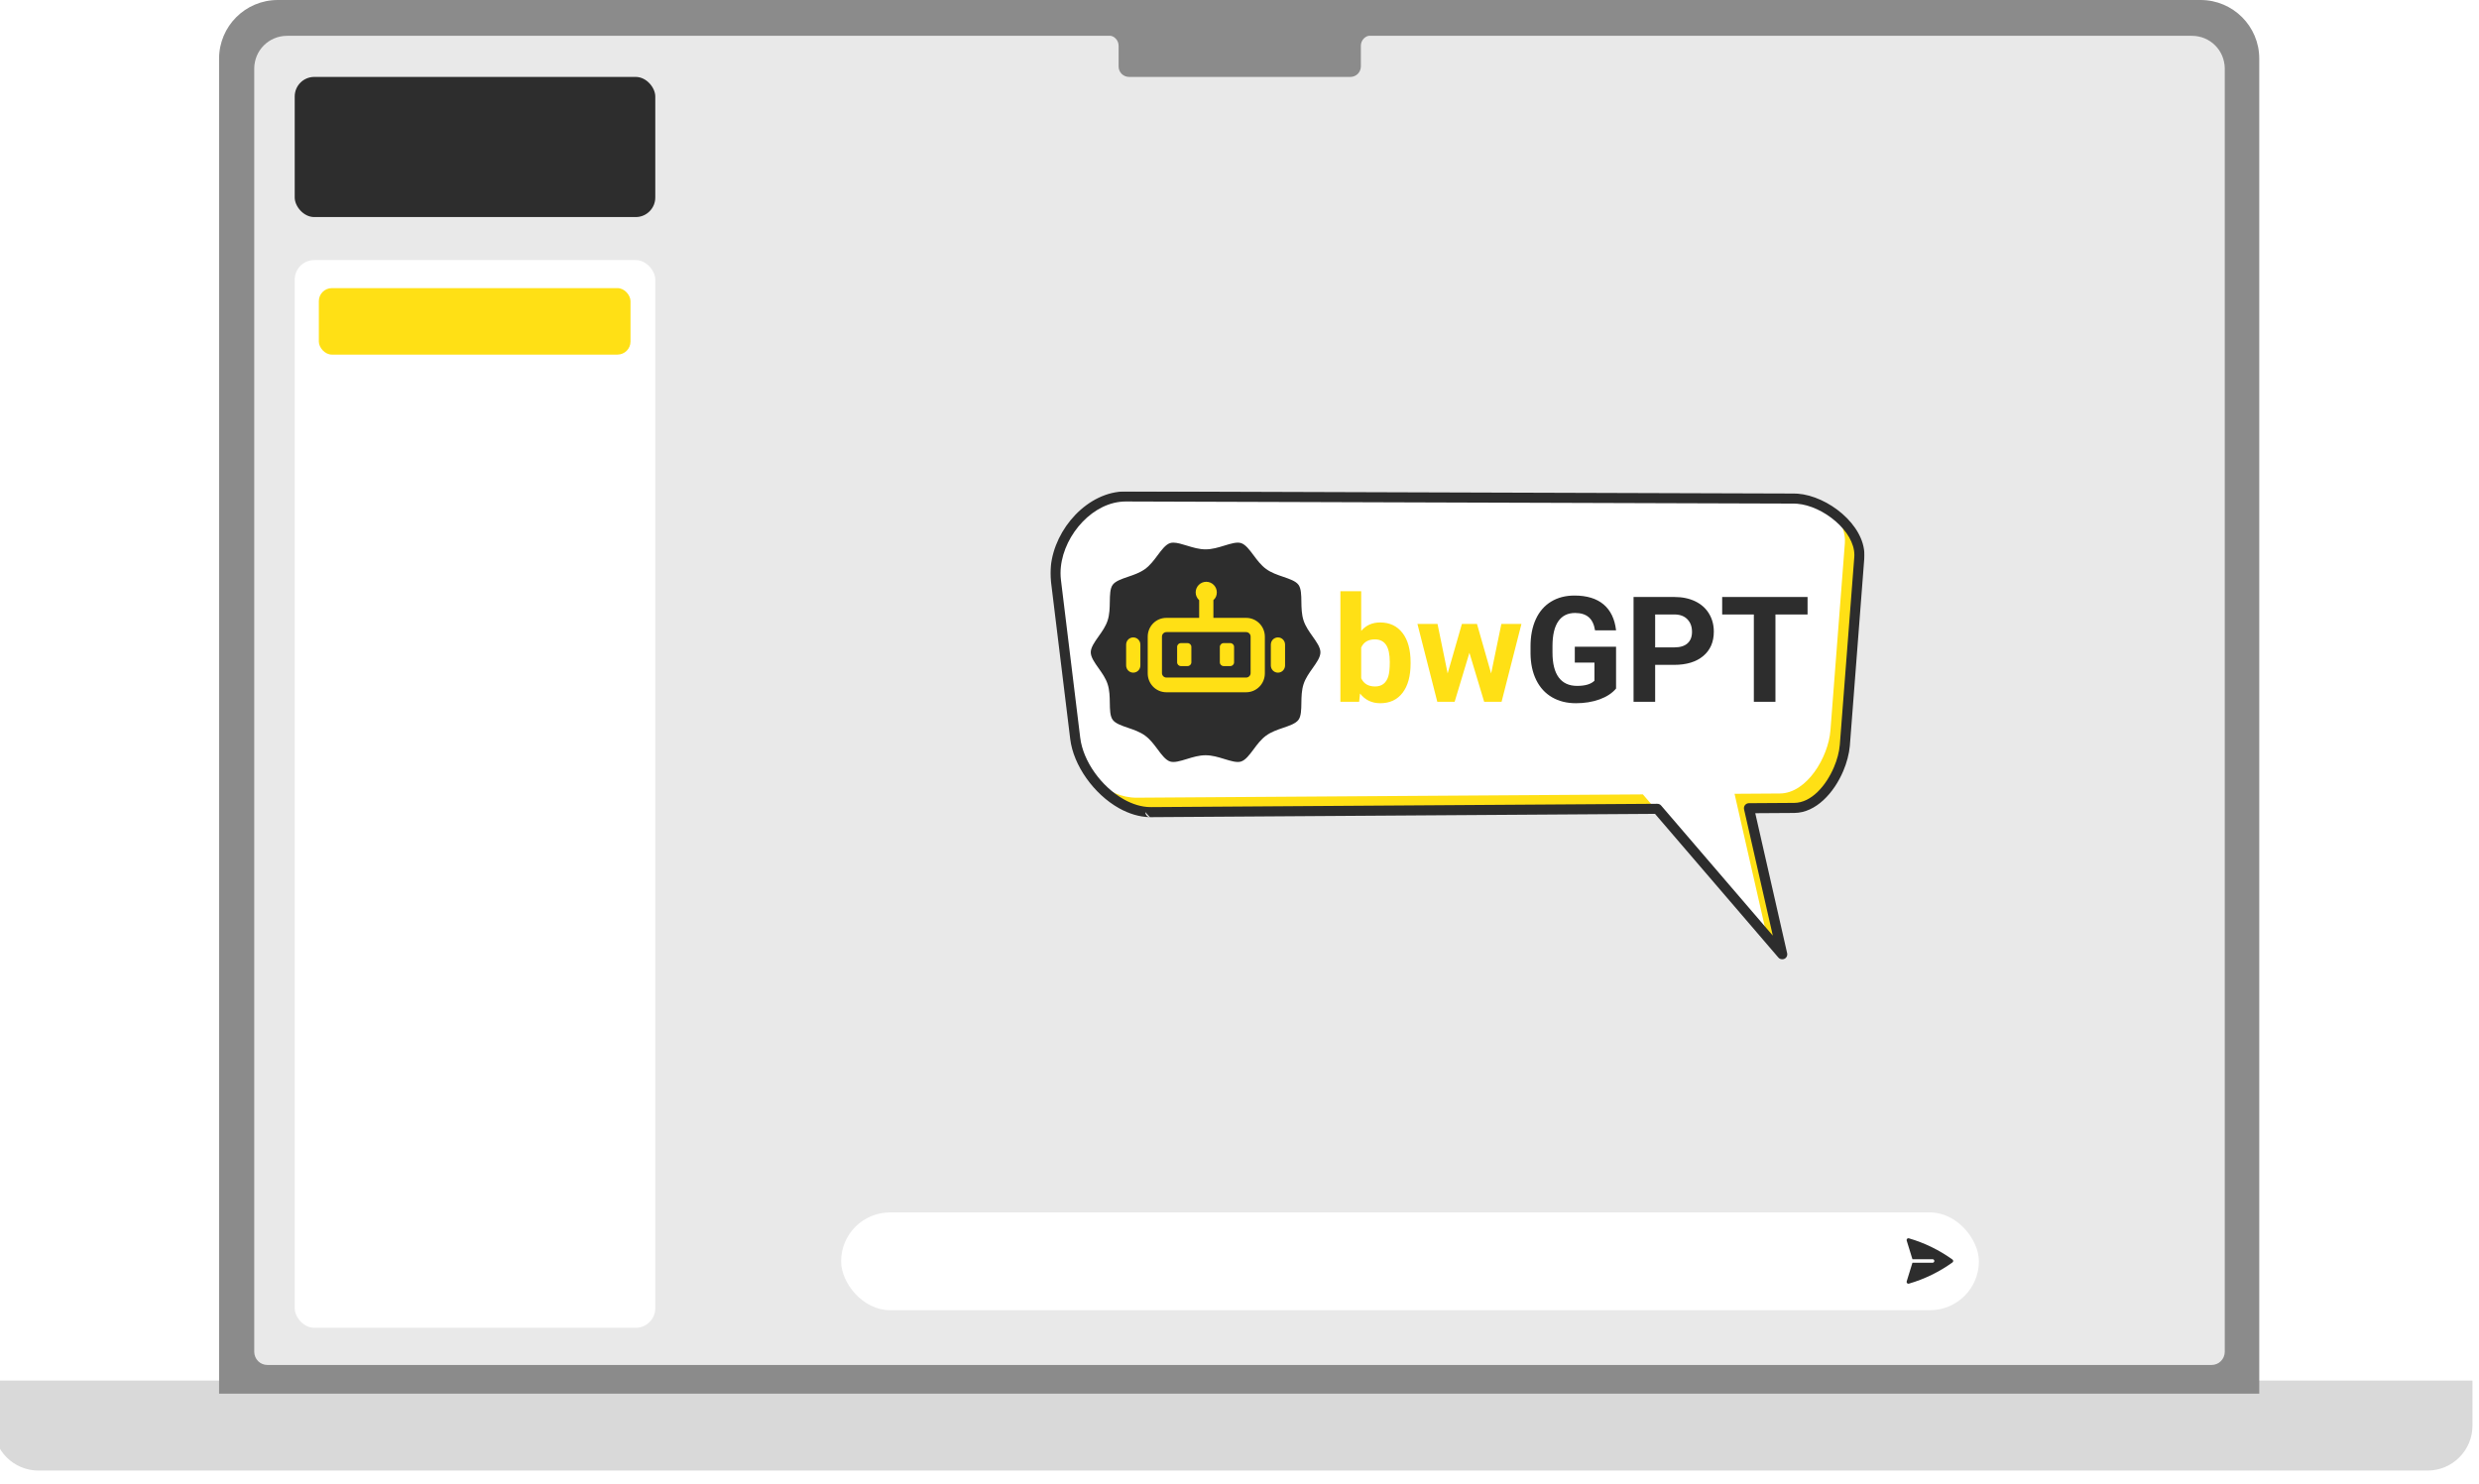
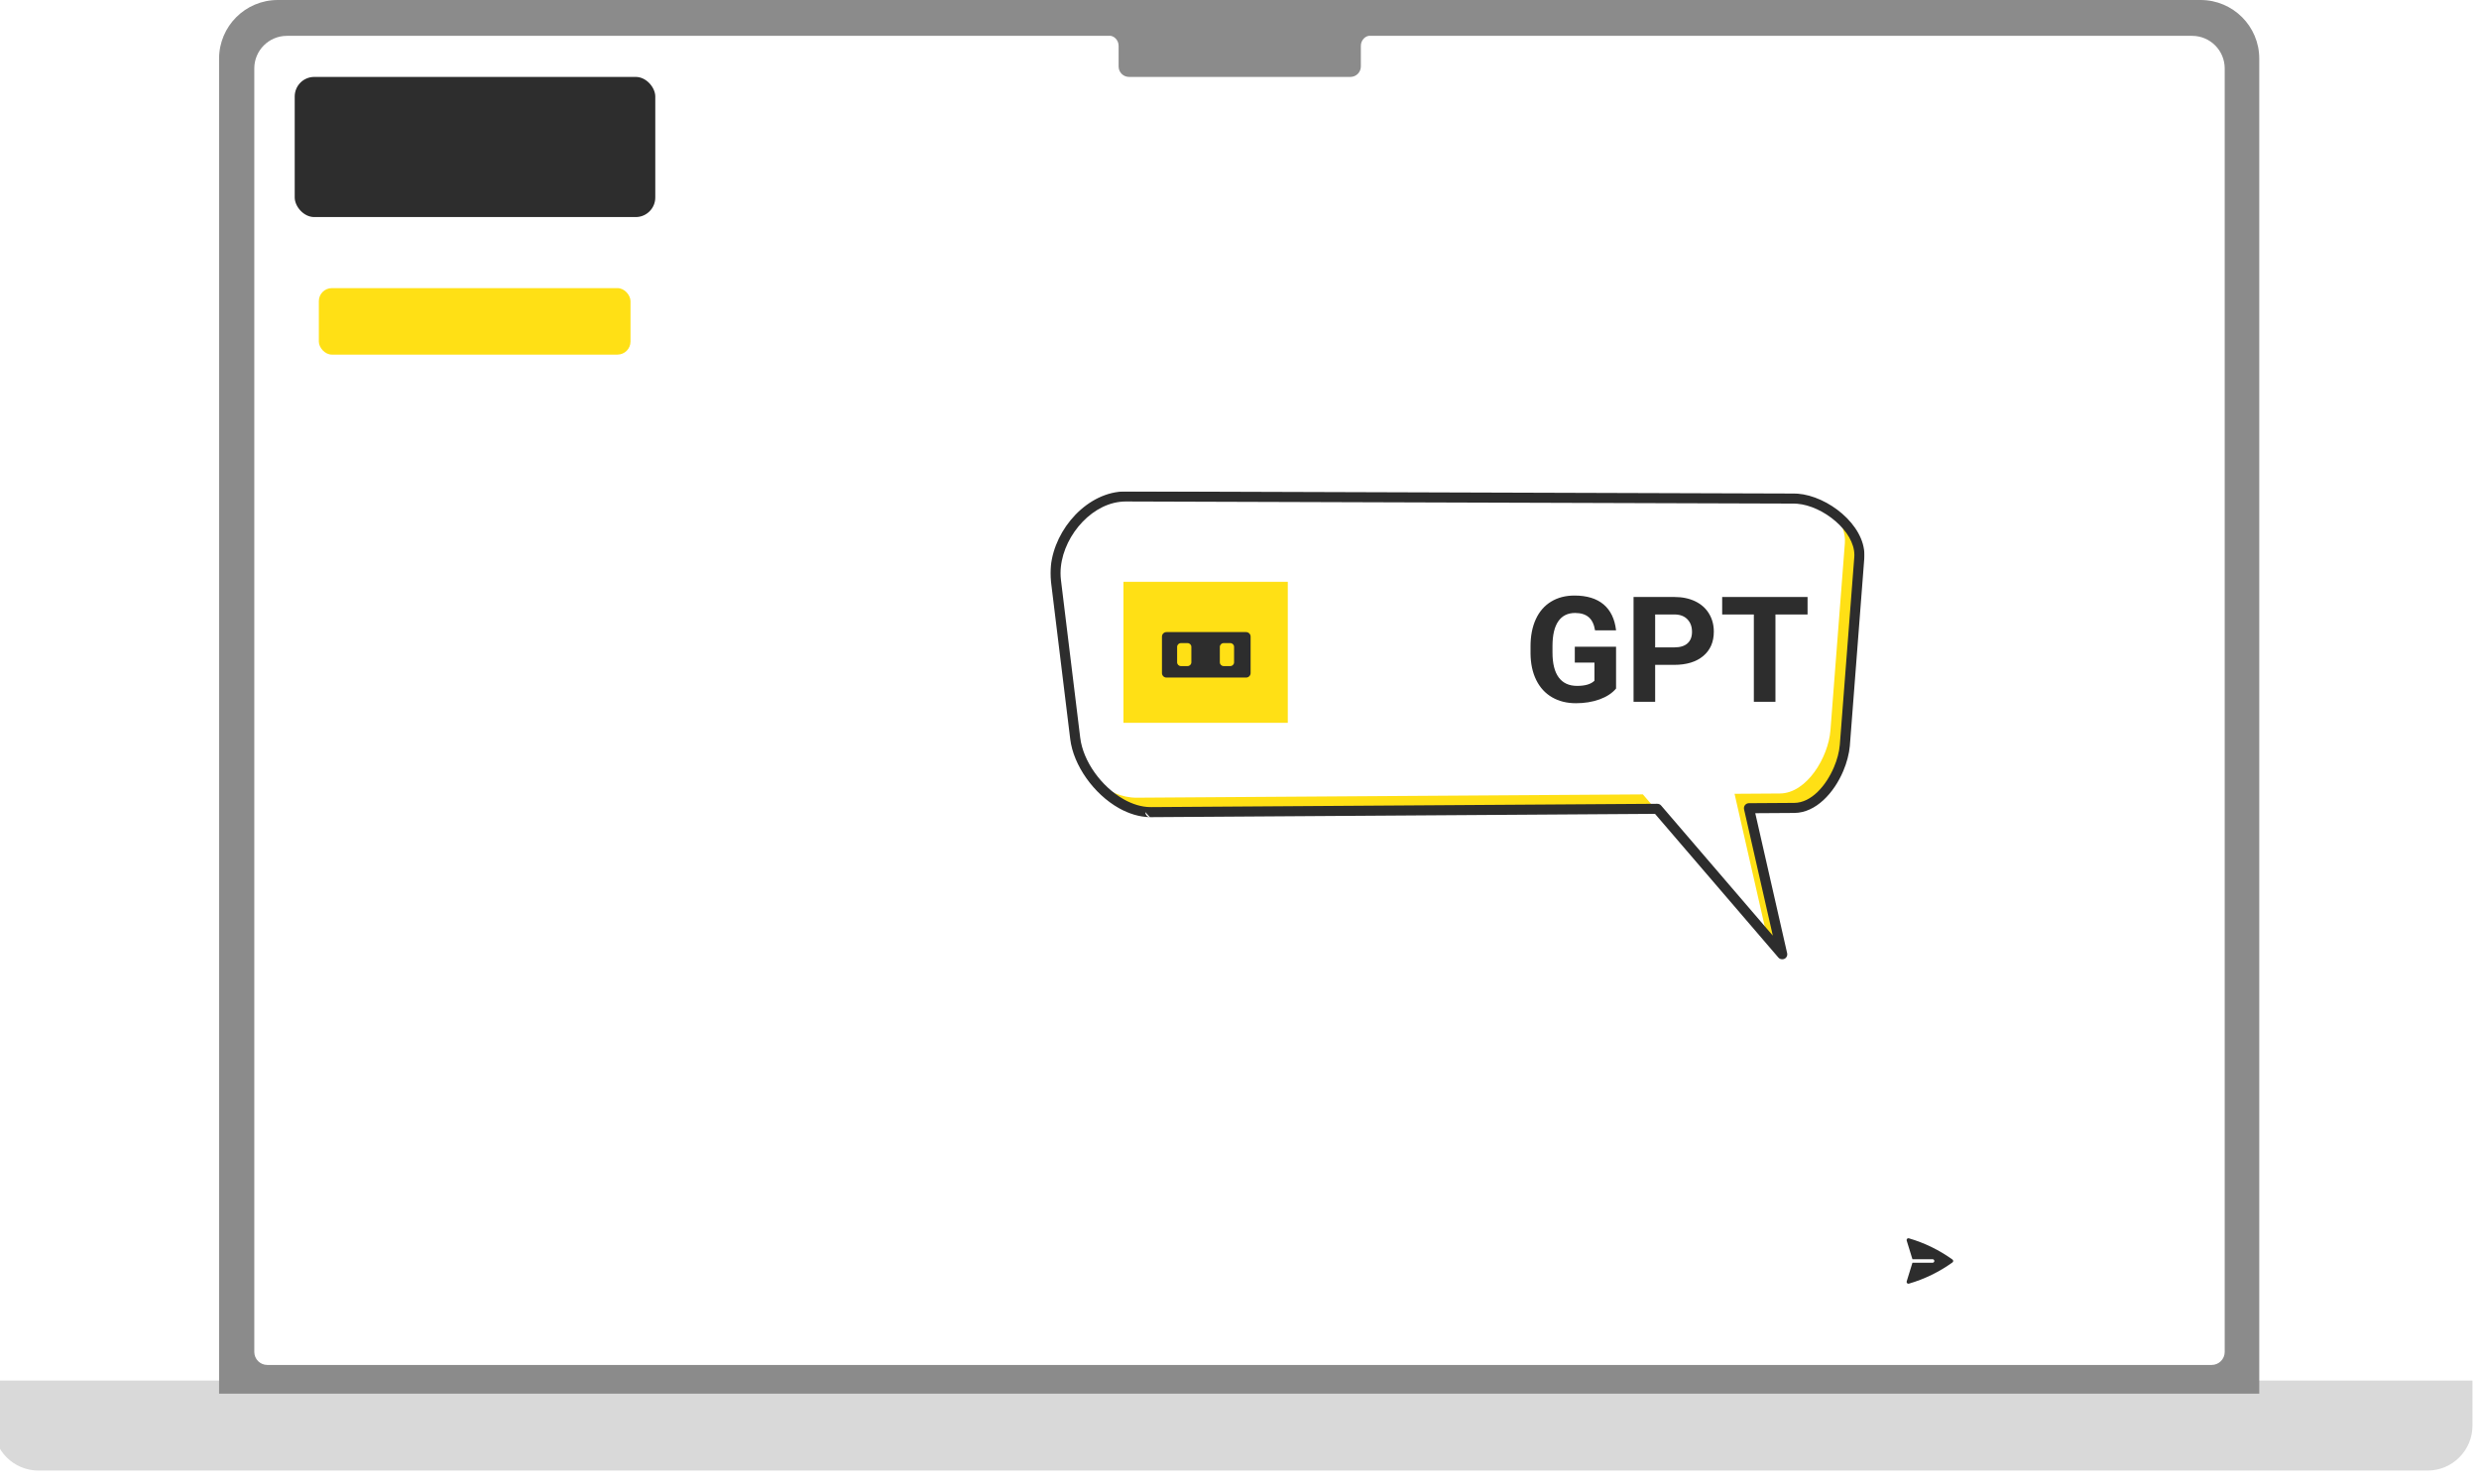
<svg xmlns="http://www.w3.org/2000/svg" width="3802" height="2276" viewBox="0 0 3802 2276" fill="none">
-   <path d="M390 91C390 71.118 406.118 55 426 55H3375C3395.43 55 3412 71.566 3412 92V2094H390V91Z" fill="#E9E9E9" />
  <rect x="452" y="118" width="553" height="215" rx="30" fill="#2D2D2D" />
  <rect x="452" y="399" width="553" height="1638" rx="30" fill="white" />
  <rect x="1290" y="1860" width="1745" height="150" rx="75" fill="white" />
  <path fill-rule="evenodd" clip-rule="evenodd" d="M2851.58 855.318L2829.45 1142.52C2826.27 1183.75 2793.29 1239.17 2751.92 1239.44L2682.36 1239.9L2733.38 1464.03L2541.8 1240.82L1765.36 1245.9C1711.29 1246.25 1655.61 1186.5 1649.06 1132.83L1619.5 890.854C1612.11 830.386 1665.71 761.441 1726.59 761.631L2751.43 764.86C2796.38 765.001 2855.03 810.493 2851.58 855.318Z" fill="white" />
  <path fill-rule="evenodd" clip-rule="evenodd" d="M2851.58 855.318L2829.45 1142.52C2826.27 1183.75 2793.29 1239.17 2751.92 1239.44L2682.36 1239.9L2733.38 1464.03L2710.12 1436.93L2660.23 1217.77L2729.79 1217.31C2771.16 1217.04 2804.15 1161.62 2807.32 1120.4L2829.45 833.19C2830.62 817.979 2824.64 802.697 2814.47 789.134C2837.05 806.496 2853.45 831.004 2851.58 855.318ZM2538.68 1240.84L1765.36 1245.9C1733.77 1246.11 1701.65 1225.8 1679.08 1198.17C1698.37 1213.83 1720.93 1223.92 1743.23 1223.77L2519.68 1218.69L2538.68 1240.84Z" fill="#FFE015" />
  <mask id="mask0_2_508" style="mask-type:luminance" maskUnits="userSpaceOnUse" x="1610" y="753" width="1250" height="719">
    <path d="M1610.72 753.915H2859.82V1471.99H1610.72V753.915Z" fill="white" />
  </mask>
  <g mask="url(#mask0_2_508)">
    <path d="M2859.29 855.892L2837.16 1143.1L2837.16 1143.16H2837.16L2837.08 1144.18V1144.21C2836.54 1150.35 2835.36 1156.83 2833.62 1163.46C2831.91 1169.99 2829.66 1176.57 2826.93 1182.98C2812.68 1216.53 2784.93 1246.94 2751.95 1247.16L2692.02 1247.55L2740.91 1462.34C2741.85 1466.5 2739.24 1470.63 2735.07 1471.56C2732.19 1472.21 2729.32 1471.15 2727.51 1469.05V1469.05L2538.27 1248.56L1765.39 1253.62H1765.36V1253.65H1764.34C1764.07 1253.65 1763.81 1253.63 1763.56 1253.61C1755.47 1253.47 1747.42 1252.16 1739.55 1249.83C1731.48 1247.45 1723.58 1244.03 1716.02 1239.77C1677.72 1218.24 1646.34 1174.4 1641.38 1133.78L1611.81 891.79C1611.32 887.745 1611.09 883.522 1611.1 879.172C1611.19 850.406 1623.09 821.009 1641.96 798.011C1660.95 774.864 1687.08 758.023 1715.49 754.551C1719.03 754.123 1722.73 753.907 1726.59 753.915L2751.43 757.148C2753.55 757.153 2755.47 757.223 2757.21 757.36C2780.28 759.136 2805.75 771.039 2825.36 788.061C2845.35 805.414 2859.51 828.301 2859.43 851.669C2859.43 853.277 2859.38 854.69 2859.29 855.892ZM2821.74 1141.89L2843.86 854.739C2843.95 853.511 2844 852.487 2844.01 851.669C2844.06 833.142 2832.12 814.375 2815.26 799.734C2798.01 784.761 2775.87 774.312 2756.05 772.783C2754.29 772.651 2752.74 772.576 2751.43 772.576L1726.59 769.343C1723.63 769.334 1720.55 769.528 1717.37 769.921C1693.07 772.889 1670.48 787.575 1653.88 807.812C1637.16 828.199 1626.61 854.054 1626.53 879.172C1626.52 882.644 1626.73 886.23 1627.18 889.913L1656.74 1131.89C1661.14 1167.93 1689.24 1206.97 1723.57 1226.28C1730.21 1230.01 1737.04 1232.98 1743.91 1235.01C1750.52 1236.96 1757.18 1238.07 1763.74 1238.18C1763.94 1238.16 1764.14 1238.16 1764.34 1238.16H1765.36V1238.19L2541.31 1233.11C2543.65 1232.96 2546.03 1233.88 2547.67 1235.8L2718.93 1435.34L2674.82 1241.59C2674.7 1241.06 2674.64 1240.5 2674.64 1239.93C2674.62 1235.67 2678.06 1232.2 2682.33 1232.18L2751.88 1231.73C2777.84 1231.56 2800.54 1205.59 2812.72 1176.93C2815.17 1171.15 2817.18 1165.31 2818.68 1159.59C2820.16 1153.94 2821.17 1148.31 2821.65 1142.88L2821.73 1141.89H2821.74V1141.89ZM1763.56 1253.61L1756.6 1245.9C1756.6 1249.91 1759.65 1253.21 1763.56 1253.61Z" fill="#2D2D2D" />
  </g>
  <mask id="mask1_2_508" style="mask-type:luminance" maskUnits="userSpaceOnUse" x="1722" y="892" width="254" height="218">
    <path d="M1722.79 892.206H1975.23V1109.24H1722.79V892.206Z" fill="white" />
  </mask>
  <g mask="url(#mask1_2_508)">
    <path d="M1722.79 892.206H1975.44V1109.24H1722.79V892.206Z" fill="#FFE015" />
  </g>
-   <path d="M2163.4 1017.99C2163.4 1037.13 2159.31 1052.06 2151.14 1062.77C2142.96 1073.48 2131.55 1078.83 2116.9 1078.83C2103.94 1078.83 2093.6 1073.86 2085.88 1063.92L2084.45 1076.62H2055.74V907.021H2087.64V967.865C2095 959.244 2104.68 954.933 2116.69 954.933C2131.25 954.933 2142.68 960.295 2150.96 971.01C2159.25 981.716 2163.4 996.786 2163.4 1016.22V1017.99ZM2131.48 1015.67C2131.48 1003.6 2129.56 994.785 2125.73 989.224C2121.9 983.668 2116.2 980.886 2108.63 980.886C2098.47 980.886 2091.47 985.046 2087.64 993.358V1040.51C2091.54 1048.91 2098.61 1053.11 2108.84 1053.11C2119.15 1053.11 2125.92 1048.03 2129.16 1037.86C2130.7 1033.01 2131.48 1025.61 2131.48 1015.67Z" fill="#FFE015" />
-   <path d="M2286.94 1033.23L2302.63 957.142H2333.42L2302.95 1076.62H2276.24L2253.61 1001.43L2230.96 1076.62H2204.35L2173.88 957.142H2204.69L2220.25 1033.11L2242.12 957.142H2265.2L2286.94 1033.23Z" fill="#FFE015" />
  <path d="M2478.53 1056.3C2472.56 1063.44 2464.12 1068.98 2453.23 1072.93C2442.33 1076.86 2430.26 1078.83 2417.01 1078.83C2403.1 1078.83 2390.9 1075.8 2380.41 1069.73C2369.92 1063.65 2361.83 1054.84 2356.12 1043.28C2350.41 1031.72 2347.49 1018.14 2347.35 1002.53V991.592C2347.35 975.55 2350.06 961.66 2355.46 949.916C2360.87 938.177 2368.67 929.193 2378.87 922.974C2389.07 916.756 2401.01 913.646 2414.7 913.646C2433.77 913.646 2448.67 918.195 2459.41 927.285C2470.16 936.379 2476.54 949.611 2478.53 966.982H2446.29C2444.81 957.773 2441.55 951.038 2436.5 946.771C2431.46 942.496 2424.52 940.358 2415.69 940.358C2404.43 940.358 2395.85 944.594 2389.97 953.061C2384.07 961.532 2381.1 974.119 2381.03 990.832V1001.1C2381.03 1017.95 2384.22 1030.69 2390.62 1039.31C2397.02 1047.92 2406.41 1052.22 2418.78 1052.22C2431.23 1052.22 2440.1 1049.57 2445.4 1044.27V1016.55H2415.25V992.157H2478.53V1056.3Z" fill="#2D2D2D" />
  <path d="M2538.48 1019.98V1076.62H2505.36V915.855H2568.07C2580.14 915.855 2590.76 918.063 2599.93 922.48C2609.09 926.896 2616.13 933.177 2621.05 941.312C2625.99 949.439 2628.46 958.692 2628.46 969.067C2628.46 984.825 2623.06 997.254 2612.27 1006.34C2601.5 1015.44 2586.57 1019.98 2567.51 1019.98H2538.48ZM2538.48 993.146H2568.07C2576.82 993.146 2583.5 991.088 2588.11 986.963C2592.71 982.842 2595.01 976.955 2595.01 969.296C2595.01 961.417 2592.69 955.053 2588.05 950.199C2583.41 945.336 2577 942.832 2568.83 942.69H2538.48V993.146Z" fill="#2D2D2D" />
  <path d="M2772.23 942.69H2722.97V1076.62H2689.85V942.69H2641.27V915.855H2772.23V942.69Z" fill="#2D2D2D" />
  <path d="M1918.04 976.608C1918.04 972.801 1914.96 969.714 1911.15 969.714H1788.98C1785.17 969.714 1782.08 972.801 1782.08 976.608V1032.56C1782.08 1036.37 1785.17 1039.46 1788.98 1039.46H1911.15C1914.96 1039.46 1918.04 1036.37 1918.04 1032.56V976.608ZM1827.17 1016.08C1827.17 1019.26 1824.59 1021.84 1821.4 1021.84H1811.09C1807.91 1021.84 1805.33 1019.26 1805.33 1016.08V992.389C1805.33 989.204 1807.91 986.621 1811.09 986.621H1821.4C1824.59 986.621 1827.17 989.204 1827.17 992.389V1016.08ZM1892.68 1016.08C1892.68 1019.26 1890.1 1021.84 1886.92 1021.84H1876.61C1873.43 1021.84 1870.84 1019.26 1870.84 1016.08V992.389C1870.84 989.204 1873.43 986.621 1876.61 986.621H1886.92C1890.1 986.621 1892.68 989.204 1892.68 992.389V1016.08Z" fill="#2D2D2D" />
-   <path d="M1995.91 923.166C1995.75 912.695 1995.59 902.806 1991.5 897.192C1987.33 891.464 1977.91 888.253 1967.94 884.852C1958.96 881.791 1949.68 878.629 1941.83 872.918C1934.09 867.282 1928.28 859.487 1922.66 851.948C1916.32 843.441 1910.32 835.403 1903.44 833.168C1897.06 831.097 1887.71 833.967 1877.82 837.006C1868.58 839.842 1859.03 842.774 1849 842.774C1838.99 842.774 1829.43 839.842 1820.2 837.006C1812.65 834.683 1805.41 832.466 1799.57 832.466C1797.76 832.466 1796.08 832.678 1794.57 833.168C1787.68 835.403 1781.69 843.441 1775.35 851.952C1769.73 859.487 1763.92 867.282 1756.18 872.914C1748.33 878.629 1739.05 881.791 1730.07 884.852C1720.1 888.253 1710.68 891.464 1706.51 897.188C1702.43 902.801 1702.27 912.695 1702.1 923.171C1701.94 932.706 1701.78 942.564 1698.75 951.888C1695.85 960.841 1690.29 968.671 1684.92 976.25C1678.73 984.978 1672.89 993.224 1672.89 1000.71C1672.89 1008.2 1678.73 1016.44 1684.92 1025.17C1690.29 1032.75 1695.85 1040.58 1698.75 1049.54C1701.78 1058.86 1701.94 1068.72 1702.1 1078.25C1702.26 1088.73 1702.42 1098.62 1706.51 1104.23C1710.67 1109.96 1720.09 1113.17 1730.07 1116.57C1739.05 1119.63 1748.33 1122.8 1756.18 1128.51C1763.92 1134.14 1769.73 1141.94 1775.35 1149.47C1781.69 1157.98 1787.68 1166.02 1794.57 1168.26C1800.95 1170.33 1810.3 1167.46 1820.2 1164.42C1829.43 1161.58 1838.99 1158.65 1849 1158.65C1859.03 1158.65 1868.58 1161.58 1877.82 1164.42C1887.71 1167.46 1897.06 1170.33 1903.44 1168.26C1910.32 1166.02 1916.31 1157.98 1922.66 1149.48C1928.27 1141.94 1934.09 1134.14 1941.83 1128.51C1949.68 1122.8 1958.96 1119.63 1967.94 1116.57C1977.91 1113.17 1987.33 1109.96 1991.5 1104.23C1995.58 1098.62 1995.74 1088.73 1995.91 1078.26C1996.06 1068.72 1996.22 1058.86 1999.26 1049.54C2002.16 1040.58 2007.72 1032.75 2013.09 1025.17C2019.27 1016.44 2025.12 1008.2 2025.12 1000.71C2025.12 993.224 2019.27 984.982 2013.09 976.255C2007.72 968.676 2002.16 960.841 1999.25 951.884C1996.23 942.56 1996.07 932.702 1995.91 923.166ZM1748.97 1020.84C1748.97 1026.96 1744.17 1031.92 1738.05 1031.92C1731.93 1031.92 1727.13 1026.96 1727.13 1020.84V988.962C1727.13 982.84 1731.93 977.876 1738.05 977.876C1744.17 977.876 1748.97 982.84 1748.97 988.962V1020.84ZM1939.88 1033C1939.88 1049.02 1927.13 1062 1911.1 1062H1788.88C1772.85 1062 1760.24 1049.02 1760.24 1033V976.802C1760.24 960.774 1772.85 947.878 1788.88 947.878H1839.14V920.702C1839.14 920.698 1839.02 920.689 1839.01 920.684C1835.84 917.716 1833.78 913.498 1833.78 908.808C1833.78 899.829 1841.04 892.541 1850.02 892.541C1859 892.541 1866.21 899.816 1866.21 908.795C1866.21 913.472 1864.5 917.659 1860.98 920.627V947.878H1911.1C1927.13 947.878 1939.88 960.774 1939.88 976.802V1033ZM1970.88 1020.84C1970.88 1026.96 1966.08 1031.92 1959.96 1031.92C1953.84 1031.92 1949.04 1026.96 1949.04 1020.84V988.962C1949.04 982.84 1953.84 977.876 1959.96 977.876C1966.08 977.876 1970.88 982.84 1970.88 988.962V1020.84Z" fill="#2D2D2D" />
  <path d="M2927.61 1899.72C2926.65 1899.44 2925.61 1899.71 2924.91 1900.42C2924.21 1901.13 2923.96 1902.17 2924.25 1903.13L2933.07 1931.78H2963.94C2965.44 1931.78 2966.66 1933 2966.66 1934.5C2966.66 1936 2965.44 1937.22 2963.94 1937.22H2933.07L2924.25 1965.87C2923.96 1966.83 2924.21 1967.87 2924.91 1968.58C2925.61 1969.29 2926.65 1969.56 2927.61 1969.28C2951.89 1962.23 2974.44 1951.11 2994.47 1936.71C2995.18 1936.2 2995.6 1935.37 2995.6 1934.5C2995.6 1933.62 2995.18 1932.8 2994.47 1932.29C2974.44 1917.89 2951.89 1906.77 2927.61 1899.72Z" fill="#2D2D2D" />
  <rect x="489" y="442" width="478" height="102" rx="20" fill="#FFE015" />
  <g filter="url(#filter0_i_2_508)">
    <path d="M0 2138H3802V2207C3802 2245.11 3771.11 2276 3733 2276H69C30.892 2276 0 2245.11 0 2207V2138Z" fill="#D9D9D9" />
  </g>
  <path d="M1699.59 54.249H1690.62C1683.1 54.249 1677 48.149 1677 40.624C1677 33.1 1683.1 27 1690.62 27H2149.38C2156.9 27 2163 33.1 2163 40.624C2163 48.149 2156.9 54.249 2149.38 54.249H2103.12C2094.29 54.249 2087.12 61.412 2087.12 70.249V102C2087.12 110.837 2079.96 118 2071.12 118H1731.59C1722.76 118 1715.59 110.837 1715.59 102V70.249C1715.59 61.412 1708.43 54.249 1699.59 54.249Z" fill="#8B8B8B" />
  <path fill-rule="evenodd" clip-rule="evenodd" d="M426 0C376.294 0 336 40.294 336 90V2138H3465V90C3465 40.294 3424.71 0 3375 0H426ZM440 55C412.386 55 390 77.386 390 105V2074C390 2085.05 398.954 2094 410 2094H3392C3403.05 2094 3412 2085.05 3412 2074V105C3412 77.386 3389.61 55 3362 55H440Z" fill="#8B8B8B" />
  <defs>
    <filter id="filter0_i_2_508" x="-10" y="2118" width="3812" height="158" filterUnits="userSpaceOnUse" color-interpolation-filters="sRGB">
      <feFlood flood-opacity="0" result="BackgroundImageFix" />
      <feBlend mode="normal" in="SourceGraphic" in2="BackgroundImageFix" result="shape" />
      <feColorMatrix in="SourceAlpha" type="matrix" values="0 0 0 0 0 0 0 0 0 0 0 0 0 0 0 0 0 0 127 0" result="hardAlpha" />
      <feOffset dx="-10" dy="-20" />
      <feGaussianBlur stdDeviation="10.6" />
      <feComposite in2="hardAlpha" operator="arithmetic" k2="-1" k3="1" />
      <feColorMatrix type="matrix" values="0 0 0 0 0 0 0 0 0 0 0 0 0 0 0 0 0 0 0.25 0" />
      <feBlend mode="normal" in2="shape" result="effect1_innerShadow_2_508" />
    </filter>
  </defs>
</svg>